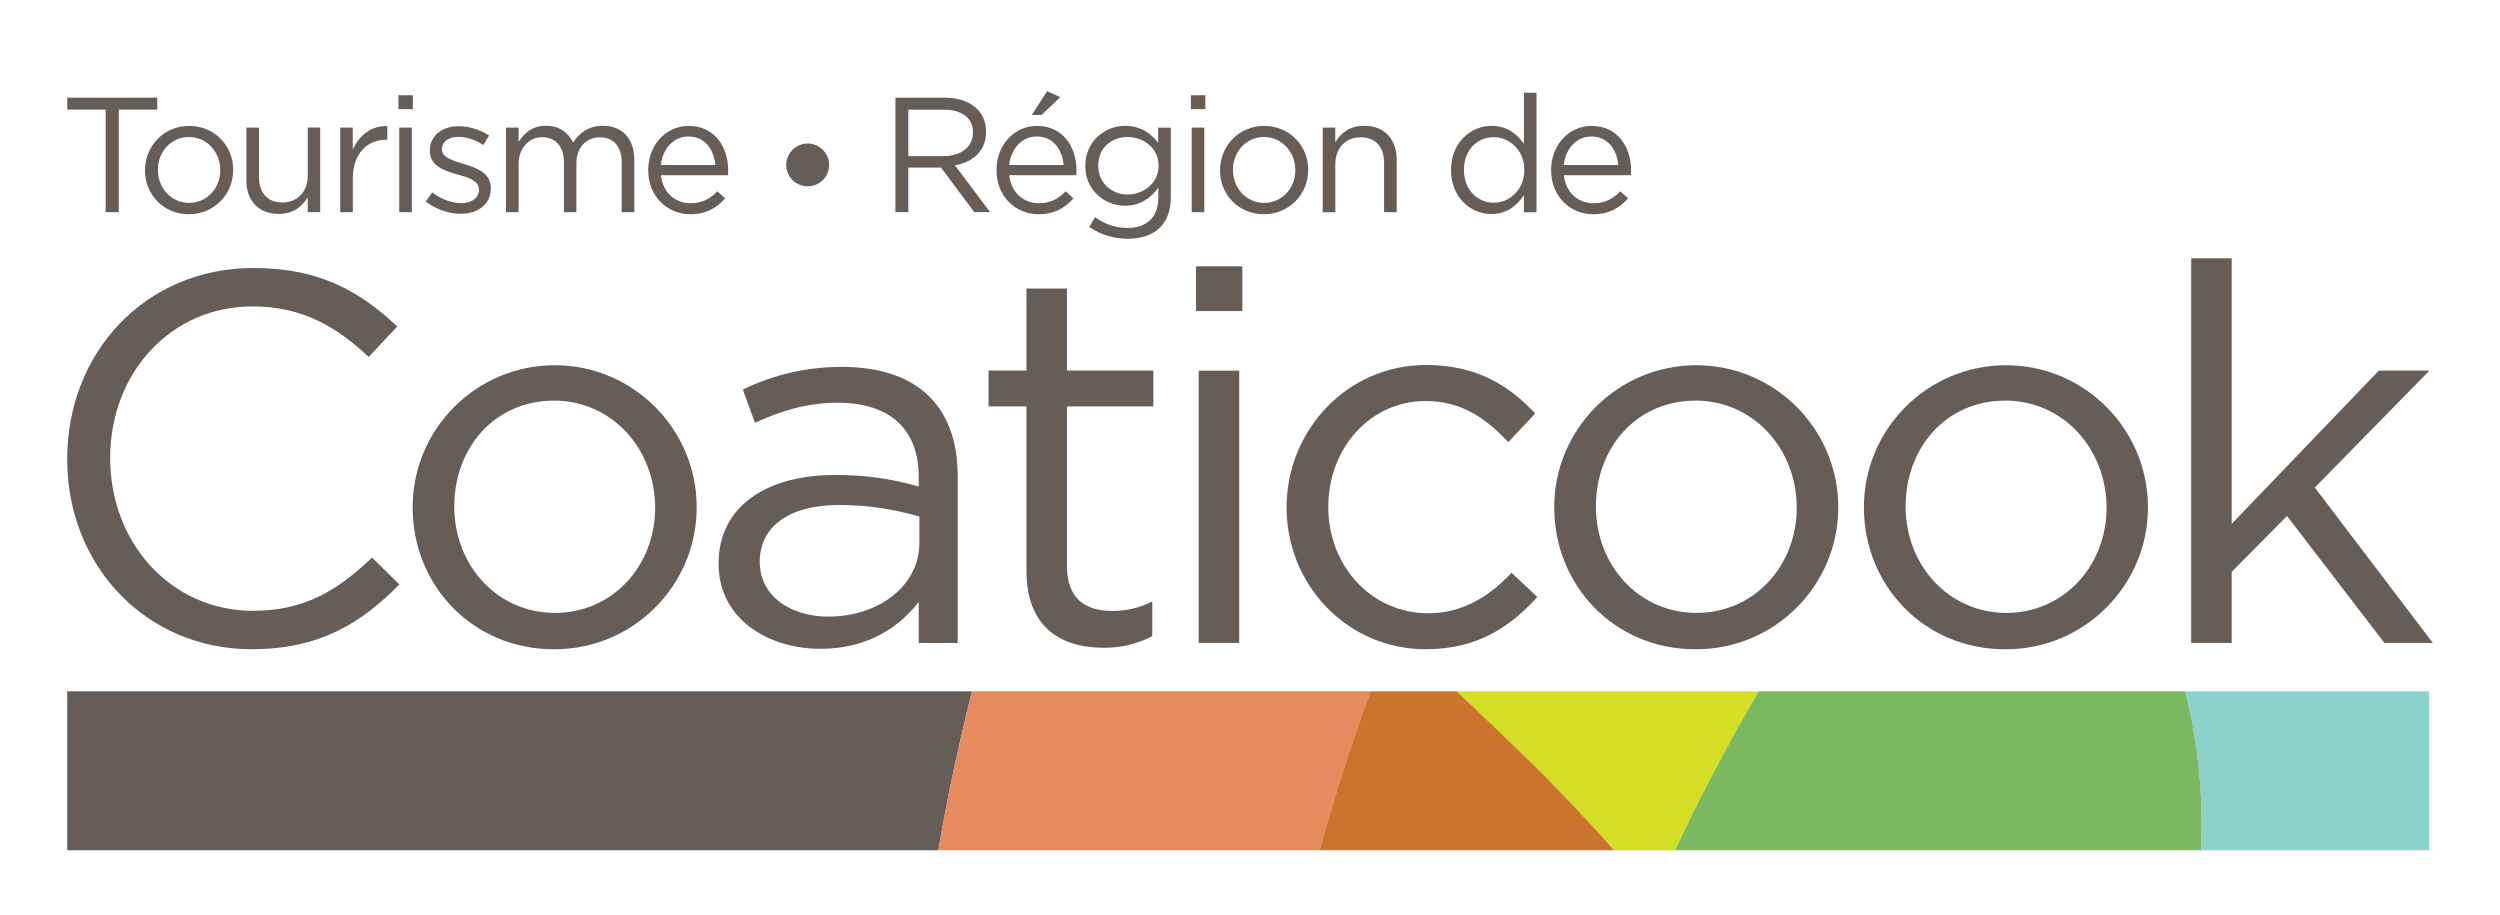
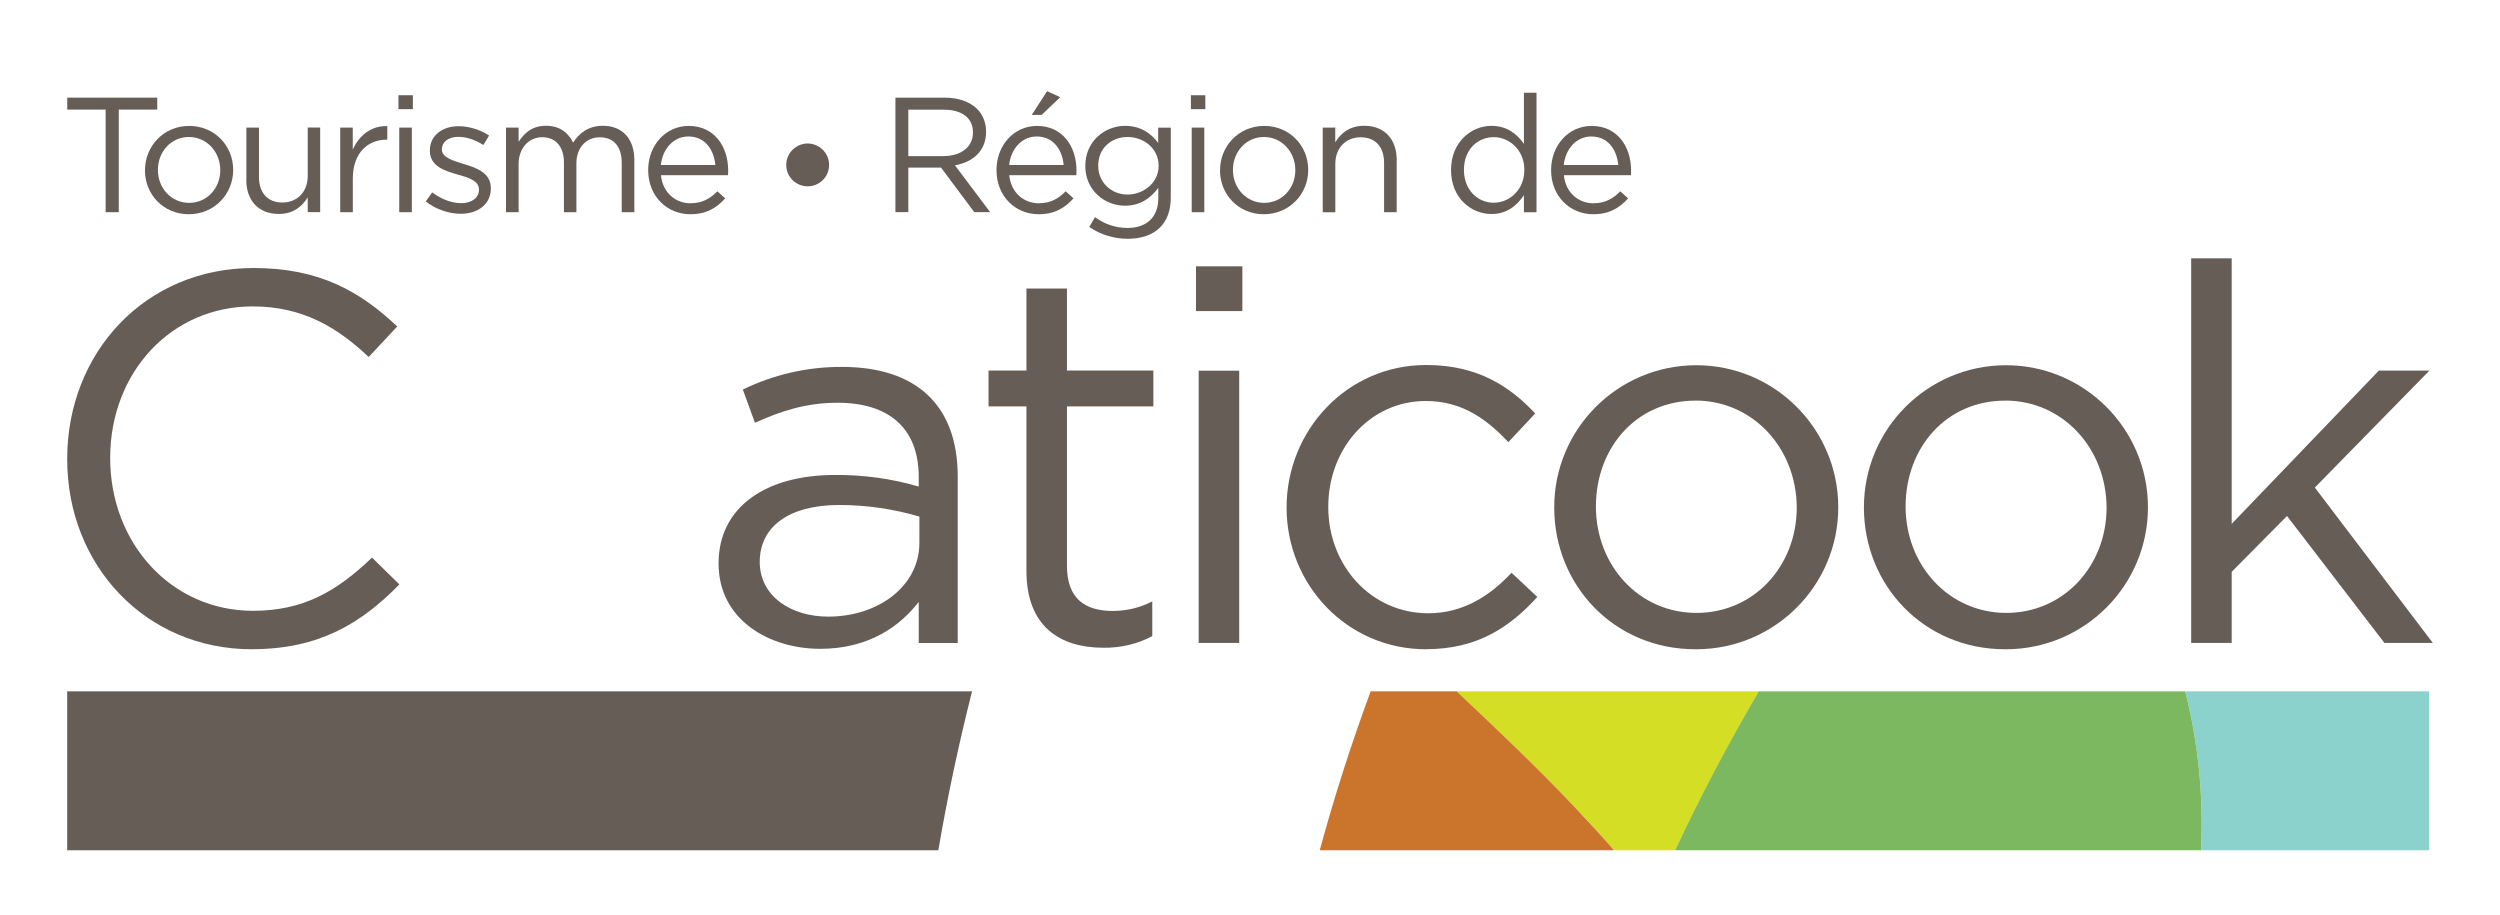
<svg xmlns="http://www.w3.org/2000/svg" id="Layer_1" version="1.1" viewBox="0 0 343.08 125.62">
  <defs>
    <style>
      .st0 {
        fill: #ca752a;
      }

      .st1 {
        fill: #e58b5e;
      }

      .st2 {
        fill: #8bd1cc;
      }

      .st3 {
        fill: #cb752c;
      }

      .st4 {
        fill: #665d57;
      }

      .st5 {
        fill: #d4de25;
      }

      .st6 {
        fill: #7cb860;
      }
    </style>
  </defs>
  <g id="Layer_2">
    <g id="Layer_1-2">
      <path class="st4" d="M34.59,89.1c-14.6,0-25.37-11.48-25.37-26.1s10.7-26.22,25.56-26.22c9.18,0,14.68,3.28,19.74,8.02l-3.93,4.19c-4.27-4.05-9.04-6.94-15.91-6.94-11.14-.02-19.56,9.02-19.56,20.8s8.46,20.97,19.59,20.97c6.94,0,11.5-2.67,16.34-7.3l3.76,3.68c-5.25,5.35-11.03,8.89-20.21,8.89Z" />
-       <path class="st4" d="M76.01,89.1c-11.21,0-19.38-8.82-19.38-19.45-.02-10.76,8.69-19.5,19.45-19.53,10.76-.02,19.5,8.69,19.53,19.45.02,10.76-8.69,19.5-19.45,19.53-.05,0-.1,0-.15,0ZM76.01,54.98c-8.09,0-13.67,6.44-13.67,14.53s5.9,14.6,13.81,14.6,13.76-6.44,13.76-14.46c-.03-8.17-6.03-14.68-13.91-14.68Z" />
      <path class="st4" d="M103.6,58.01l-1.66-4.55c4.23-2.06,8.88-3.13,13.59-3.11,10.19,0,15.9,5.24,15.9,15.04v22.85h-5.35v-5.64c-2.62,3.4-6.94,6.44-13.52,6.44-6.94,0-13.95-3.93-13.95-11.71s6.51-12.15,15.98-12.15c3.89-.03,7.76.5,11.49,1.59v-1.31c0-6.72-4.12-10.19-11.14-10.19-4.37,0-7.85,1.17-11.34,2.75ZM104.26,77.1c0,4.77,4.34,7.52,9.4,7.52,6.87,0,12.51-4.19,12.51-10.12v-3.61c-3.57-1.05-7.27-1.59-10.99-1.59-6.99,0-10.92,3.03-10.92,7.81Z" />
      <path class="st4" d="M146.42,77.62c0,4.59,2.53,6.22,6.29,6.22,1.89,0,3.75-.44,5.42-1.31v4.77c-2.07,1.09-4.39,1.63-6.72,1.59-6,0-10.55-2.96-10.55-10.55v-22.57h-5.2v-4.92h5.2v-11.25h5.56v11.25h11.86v4.92h-11.86v21.85Z" />
      <path class="st4" d="M164.13,42.69v-6.14h6.36v6.14h-6.36ZM164.5,88.23v-37.36h5.56v37.36h-5.56Z" />
      <path class="st4" d="M195.72,89.1c-10.91,0-19.16-8.89-19.16-19.45s8.25-19.56,19.16-19.56c7.09,0,11.5,2.96,14.96,6.65l-3.68,3.93c-2.97-3.11-6.29-5.64-11.35-5.64-7.59,0-13.37,6.44-13.37,14.53s5.9,14.6,13.73,14.6c4.77,0,8.46-2.39,11.42-5.56l3.54,3.32c-3.76,4.14-8.24,7.17-15.25,7.17Z" />
      <path class="st4" d="M232.67,89.1c-11.2,0-19.38-8.82-19.38-19.45-.02-10.76,8.69-19.5,19.45-19.53,10.76-.02,19.5,8.69,19.53,19.45.02,10.76-8.69,19.5-19.45,19.53-.05,0-.1,0-.15,0ZM232.67,54.98c-8.09,0-13.66,6.44-13.66,14.53s5.9,14.6,13.8,14.6,13.76-6.44,13.76-14.46c-.03-8.17-6.03-14.68-13.91-14.68Z" />
      <path class="st4" d="M275.17,89.1c-11.2,0-19.38-8.82-19.38-19.45-.02-10.76,8.69-19.5,19.45-19.53,10.76-.02,19.5,8.69,19.53,19.45.02,10.76-8.69,19.5-19.45,19.53-.05,0-.1,0-.15,0ZM275.17,54.98c-8.09,0-13.66,6.44-13.66,14.53s5.95,14.6,13.82,14.6,13.76-6.44,13.76-14.46c-.04-8.17-6.04-14.68-13.92-14.68Z" />
      <path class="st4" d="M333.87,88.23h-6.65l-13.37-17.42-7.59,7.66v9.76h-5.56v-52.78h5.56v36.44l20.19-21.03h6.94l-15.72,16.05,16.2,21.33Z" />
      <path class="st4" d="M133.4,94.87H9.22v21.81h119.55c1.23-7.2,2.77-14.47,4.63-21.81" />
      <path class="st2" d="M302.05,116.68h31.31v-21.81h-33.48c1.8,7.12,2.54,14.47,2.18,21.81" />
      <path class="st5" d="M216.02,110.68c1.9,1.97,3.73,3.99,5.48,6h8.36c3.5-7.33,7.32-14.6,11.48-21.81h-41.44c5.7,5.38,11.14,10.59,16.12,15.81" />
      <path class="st6" d="M302.05,116.68c.36-7.34-.37-14.69-2.17-21.81h-58.53c-4.19,7.19-8.02,14.46-11.48,21.81h72.18Z" />
-       <path class="st1" d="M181.12,116.68c1.99-7.27,4.32-14.54,6.99-21.81h-54.7c-1.87,7.34-3.42,14.61-4.63,21.81h52.35Z" />
      <path class="st3" d="M221.5,116.68c-1.75-2.01-3.58-4-5.48-6-4.97-5.24-10.42-10.43-16.12-15.81h-11.8c-2.68,7.26-5.01,14.53-6.99,21.81h40.39Z" />
      <path class="st0" d="M216.02,110.68c-4.97-5.24-10.42-10.43-16.12-15.81h0c5.7,5.38,11.14,10.59,16.12,15.81" />
    </g>
  </g>
  <g>
    <path class="st4" d="M14.51,15.04h-5.28v-1.64h12.35v1.64h-5.28v14.08h-1.8v-14.08Z" />
    <path class="st4" d="M19.9,23.38v-.04c0-3.28,2.56-6.06,6.06-6.06s6.04,2.74,6.04,6.02v.04c0,3.28-2.58,6.06-6.09,6.06s-6.02-2.74-6.02-6.02ZM30.23,23.38v-.04c0-2.49-1.86-4.54-4.31-4.54s-4.25,2.04-4.25,4.49v.04c0,2.49,1.84,4.51,4.29,4.51s4.27-2.02,4.27-4.47Z" />
    <path class="st4" d="M33.81,24.72v-7.21h1.73v6.78c0,2.16,1.17,3.5,3.21,3.5s3.48-1.46,3.48-3.64v-6.65h1.71v11.61h-1.71v-2.02c-.79,1.26-1.98,2.27-3.98,2.27-2.81,0-4.45-1.89-4.45-4.65Z" />
    <path class="st4" d="M46.68,17.51h1.73v3.03c.85-1.93,2.54-3.32,4.74-3.23v1.86h-.13c-2.54,0-4.6,1.82-4.6,5.32v4.63h-1.73v-11.61Z" />
    <path class="st4" d="M54.68,13.07h1.98v1.91h-1.98v-1.91ZM54.79,17.51h1.73v11.61h-1.73v-11.61Z" />
    <path class="st4" d="M58.43,27.64l.88-1.24c1.26.94,2.65,1.48,4.02,1.48s2.4-.72,2.4-1.84v-.04c0-1.17-1.37-1.62-2.9-2.04-1.82-.52-3.84-1.15-3.84-3.28v-.04c0-2,1.66-3.32,3.95-3.32,1.42,0,2.99.49,4.18,1.28l-.79,1.3c-1.08-.7-2.31-1.12-3.44-1.12-1.37,0-2.25.72-2.25,1.68v.04c0,1.1,1.44,1.53,2.99,2,1.8.54,3.73,1.24,3.73,3.32v.04c0,2.2-1.82,3.48-4.13,3.48-1.66,0-3.5-.65-4.81-1.71Z" />
    <path class="st4" d="M69.44,17.51h1.73v1.95c.76-1.15,1.8-2.2,3.75-2.2s3.1,1.01,3.73,2.31c.83-1.28,2.07-2.31,4.09-2.31,2.67,0,4.31,1.8,4.31,4.67v7.19h-1.73v-6.78c0-2.25-1.12-3.5-3.01-3.5-1.75,0-3.21,1.3-3.21,3.59v6.69h-1.71v-6.83c0-2.18-1.15-3.46-2.99-3.46s-3.23,1.53-3.23,3.66v6.63h-1.73v-11.61Z" />
    <path class="st4" d="M94.78,27.89c1.59,0,2.72-.65,3.66-1.64l1.08.97c-1.17,1.3-2.58,2.18-4.78,2.18-3.19,0-5.79-2.45-5.79-6.06,0-3.37,2.36-6.06,5.57-6.06,3.44,0,5.41,2.74,5.41,6.15,0,.16,0,.34-.02.61h-9.21c.25,2.45,2.04,3.86,4.09,3.86ZM98.17,22.64c-.2-2.11-1.42-3.91-3.71-3.91-2,0-3.53,1.66-3.77,3.91h7.48Z" />
    <path class="st4" d="M107.9,22.65v-.04c0-1.62,1.37-2.92,2.94-2.92s2.94,1.3,2.94,2.92v.04c0,1.62-1.33,2.92-2.94,2.92s-2.94-1.3-2.94-2.92Z" />
    <path class="st4" d="M122.88,13.4h6.76c1.93,0,3.48.58,4.47,1.57.76.76,1.21,1.86,1.21,3.1v.04c0,2.61-1.8,4.13-4.27,4.58l4.83,6.42h-2.18l-4.56-6.11h-4.49v6.11h-1.77v-15.72ZM129.48,21.42c2.36,0,4.04-1.21,4.04-3.23v-.04c0-1.93-1.48-3.1-4.02-3.1h-4.85v6.38h4.83Z" />
    <path class="st4" d="M142.58,27.89c1.59,0,2.72-.65,3.66-1.64l1.08.97c-1.17,1.3-2.58,2.18-4.78,2.18-3.19,0-5.79-2.45-5.79-6.06,0-3.37,2.36-6.06,5.57-6.06,3.44,0,5.41,2.74,5.41,6.15,0,.16,0,.34-.02.61h-9.21c.25,2.45,2.04,3.86,4.09,3.86ZM145.97,22.64c-.2-2.11-1.42-3.91-3.71-3.91-2,0-3.53,1.66-3.77,3.91h7.48ZM143.7,12.51l1.8.83-2.56,2.43h-1.35l2.11-3.26Z" />
    <path class="st4" d="M149.48,31.15l.79-1.35c1.33.97,2.81,1.48,4.47,1.48,2.56,0,4.22-1.42,4.22-4.13v-1.37c-1.01,1.35-2.43,2.45-4.56,2.45-2.79,0-5.46-2.09-5.46-5.44v-.04c0-3.39,2.7-5.48,5.46-5.48,2.18,0,3.59,1.08,4.54,2.34v-2.09h1.73v9.59c0,1.8-.54,3.17-1.48,4.11-1.03,1.03-2.58,1.55-4.42,1.55s-3.73-.54-5.28-1.62ZM159,22.77v-.04c0-2.38-2.07-3.93-4.27-3.93s-4.02,1.53-4.02,3.91v.04c0,2.34,1.86,3.95,4.02,3.95s4.27-1.59,4.27-3.93Z" />
    <path class="st4" d="M163.43,13.07h1.98v1.91h-1.98v-1.91ZM163.54,17.51h1.73v11.61h-1.73v-11.61Z" />
    <path class="st4" d="M167.43,23.38v-.04c0-3.28,2.56-6.06,6.06-6.06s6.04,2.74,6.04,6.02v.04c0,3.28-2.58,6.06-6.09,6.06s-6.02-2.74-6.02-6.02ZM177.76,23.38v-.04c0-2.49-1.86-4.54-4.31-4.54s-4.25,2.04-4.25,4.49v.04c0,2.49,1.84,4.51,4.29,4.51s4.27-2.02,4.27-4.47Z" />
    <path class="st4" d="M181.51,17.51h1.73v2.02c.76-1.26,1.98-2.27,3.98-2.27,2.81,0,4.45,1.89,4.45,4.65v7.21h-1.73v-6.78c0-2.16-1.17-3.5-3.21-3.5s-3.48,1.46-3.48,3.64v6.65h-1.73v-11.61Z" />
    <path class="st4" d="M199.13,23.35v-.04c0-3.8,2.76-6.04,5.55-6.04,2.16,0,3.55,1.17,4.45,2.47v-7.01h1.73v16.4h-1.73v-2.34c-.94,1.39-2.31,2.58-4.45,2.58-2.79,0-5.55-2.2-5.55-6.02ZM209.19,23.33v-.04c0-2.67-2.04-4.47-4.2-4.47s-4.09,1.66-4.09,4.47v.04c0,2.74,1.89,4.49,4.09,4.49s4.2-1.82,4.2-4.49Z" />
    <path class="st4" d="M218.69,27.89c1.59,0,2.72-.65,3.66-1.64l1.08.97c-1.17,1.3-2.58,2.18-4.78,2.18-3.19,0-5.79-2.45-5.79-6.06,0-3.37,2.36-6.06,5.57-6.06,3.44,0,5.41,2.74,5.41,6.15,0,.16,0,.34-.02.61h-9.21c.25,2.45,2.04,3.86,4.09,3.86ZM222.08,22.64c-.2-2.11-1.42-3.91-3.71-3.91-2,0-3.53,1.66-3.77,3.91h7.48Z" />
  </g>
</svg>